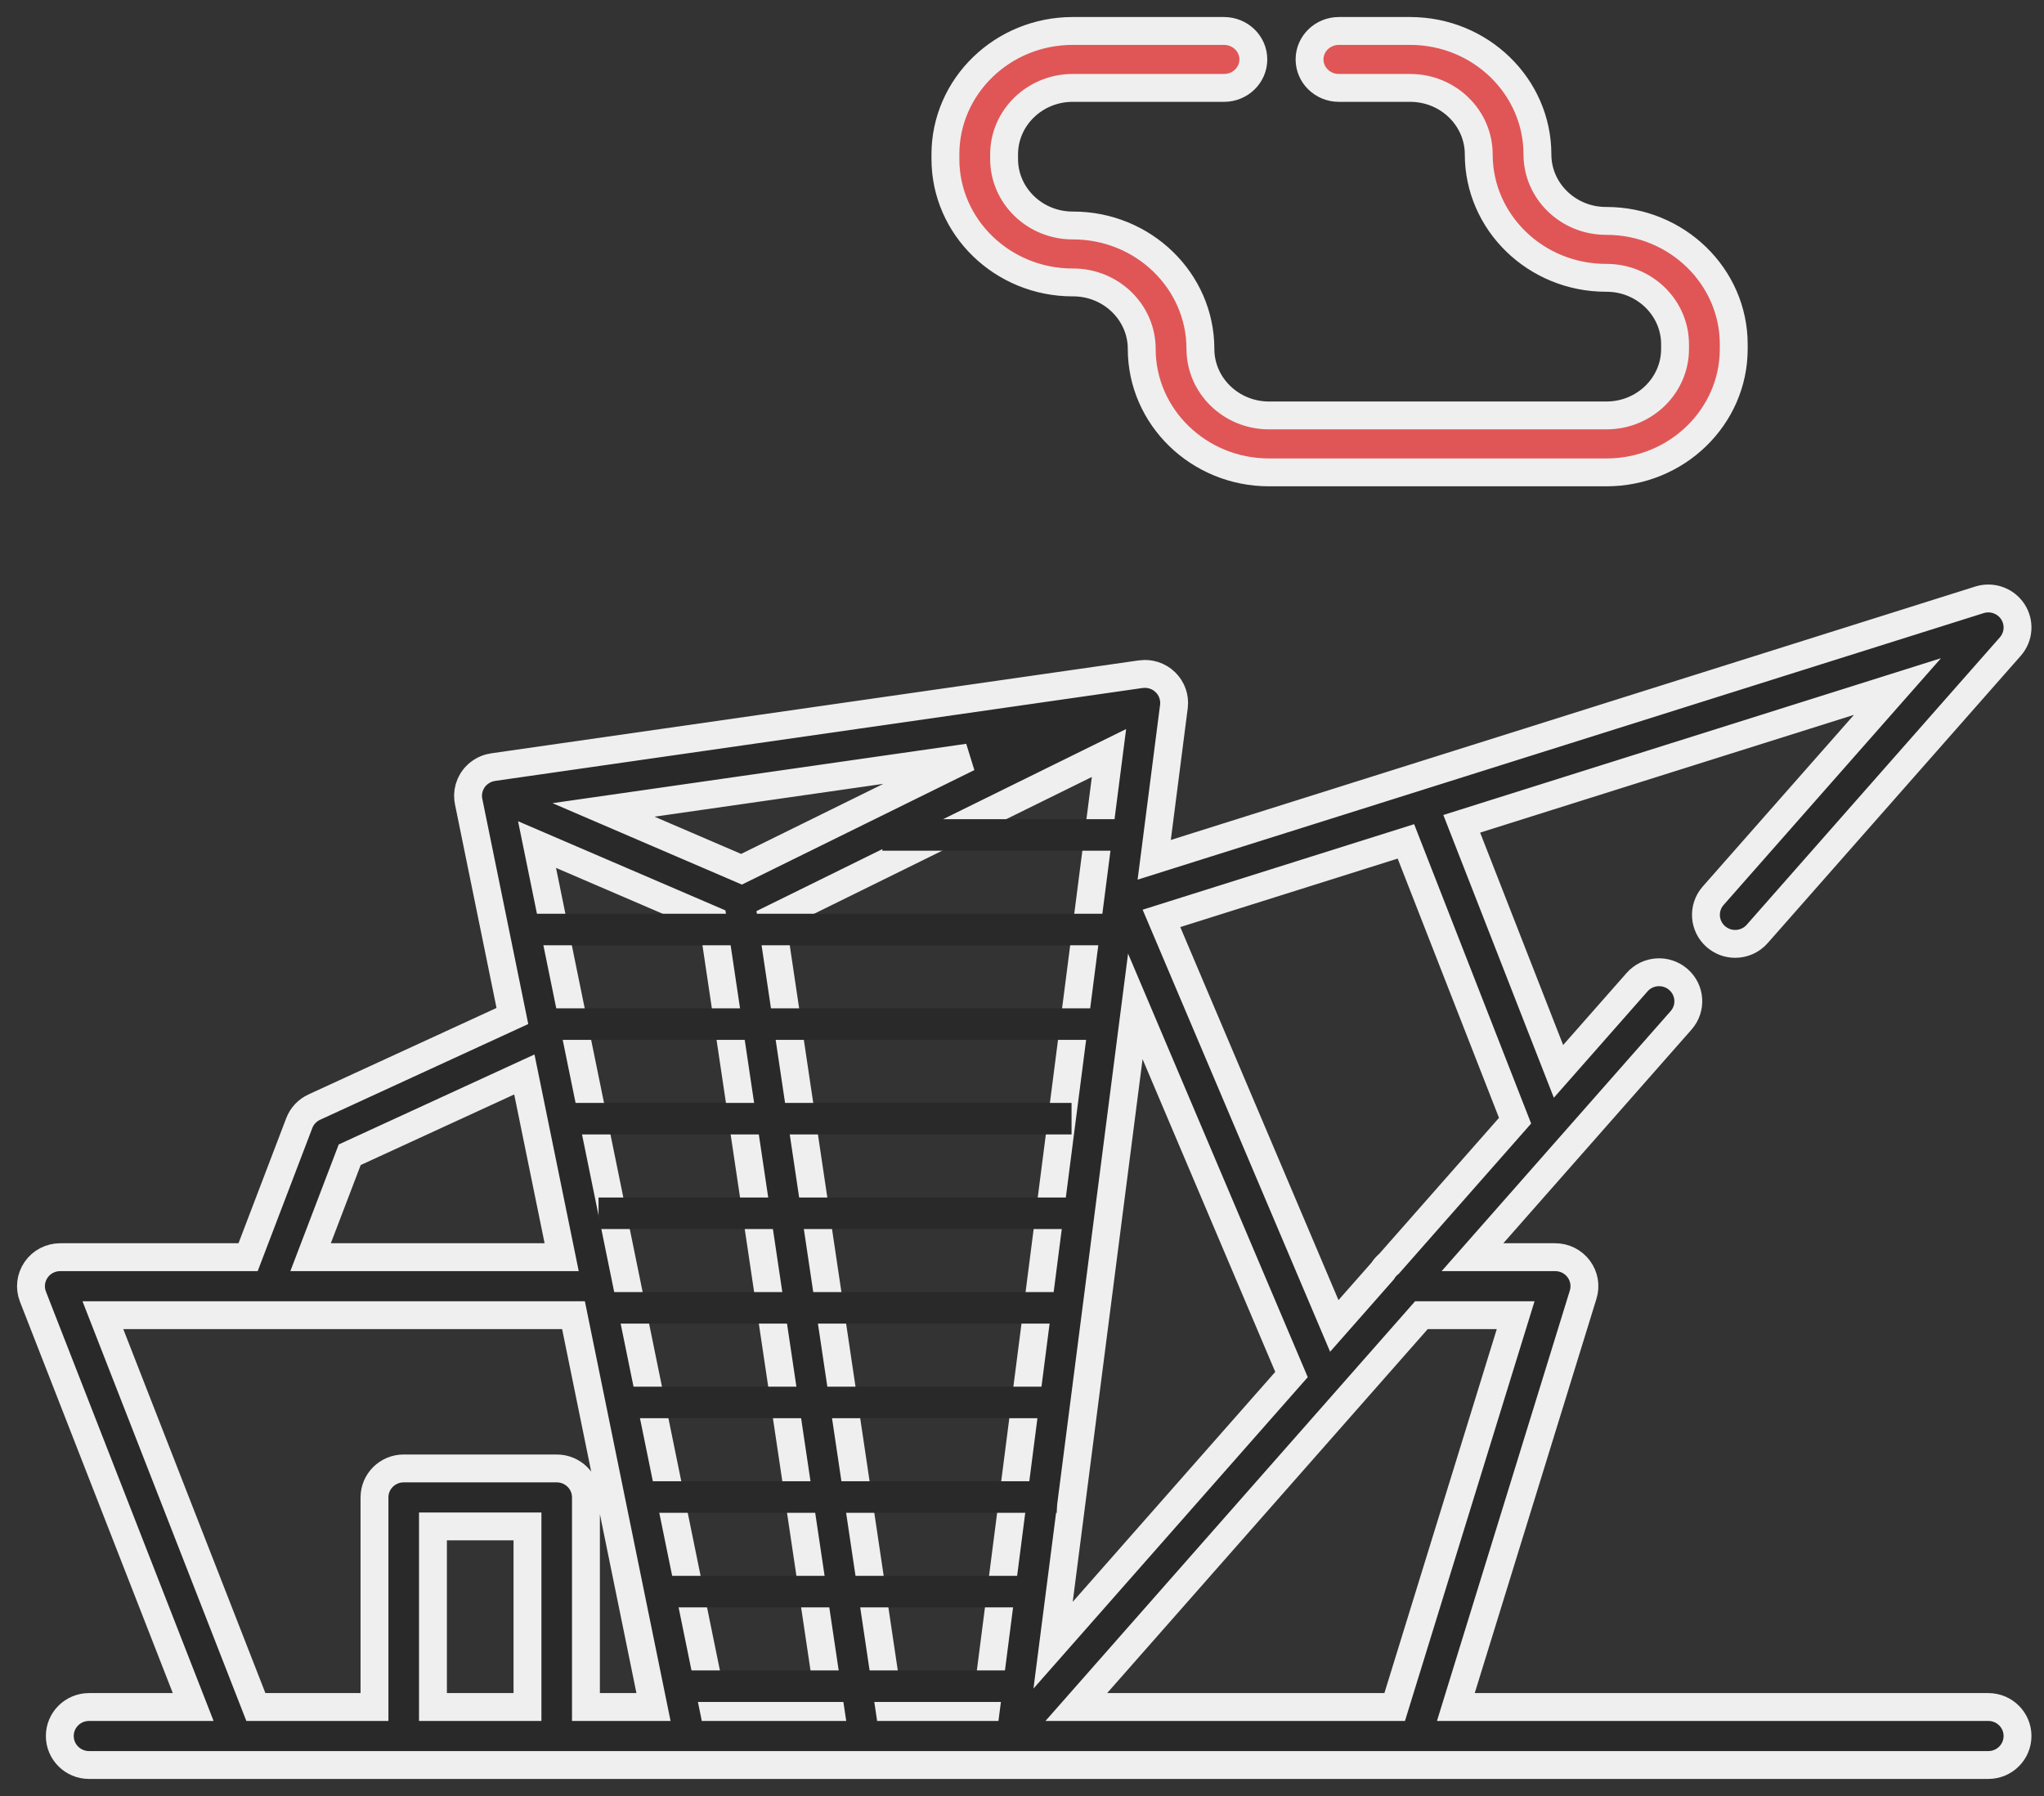
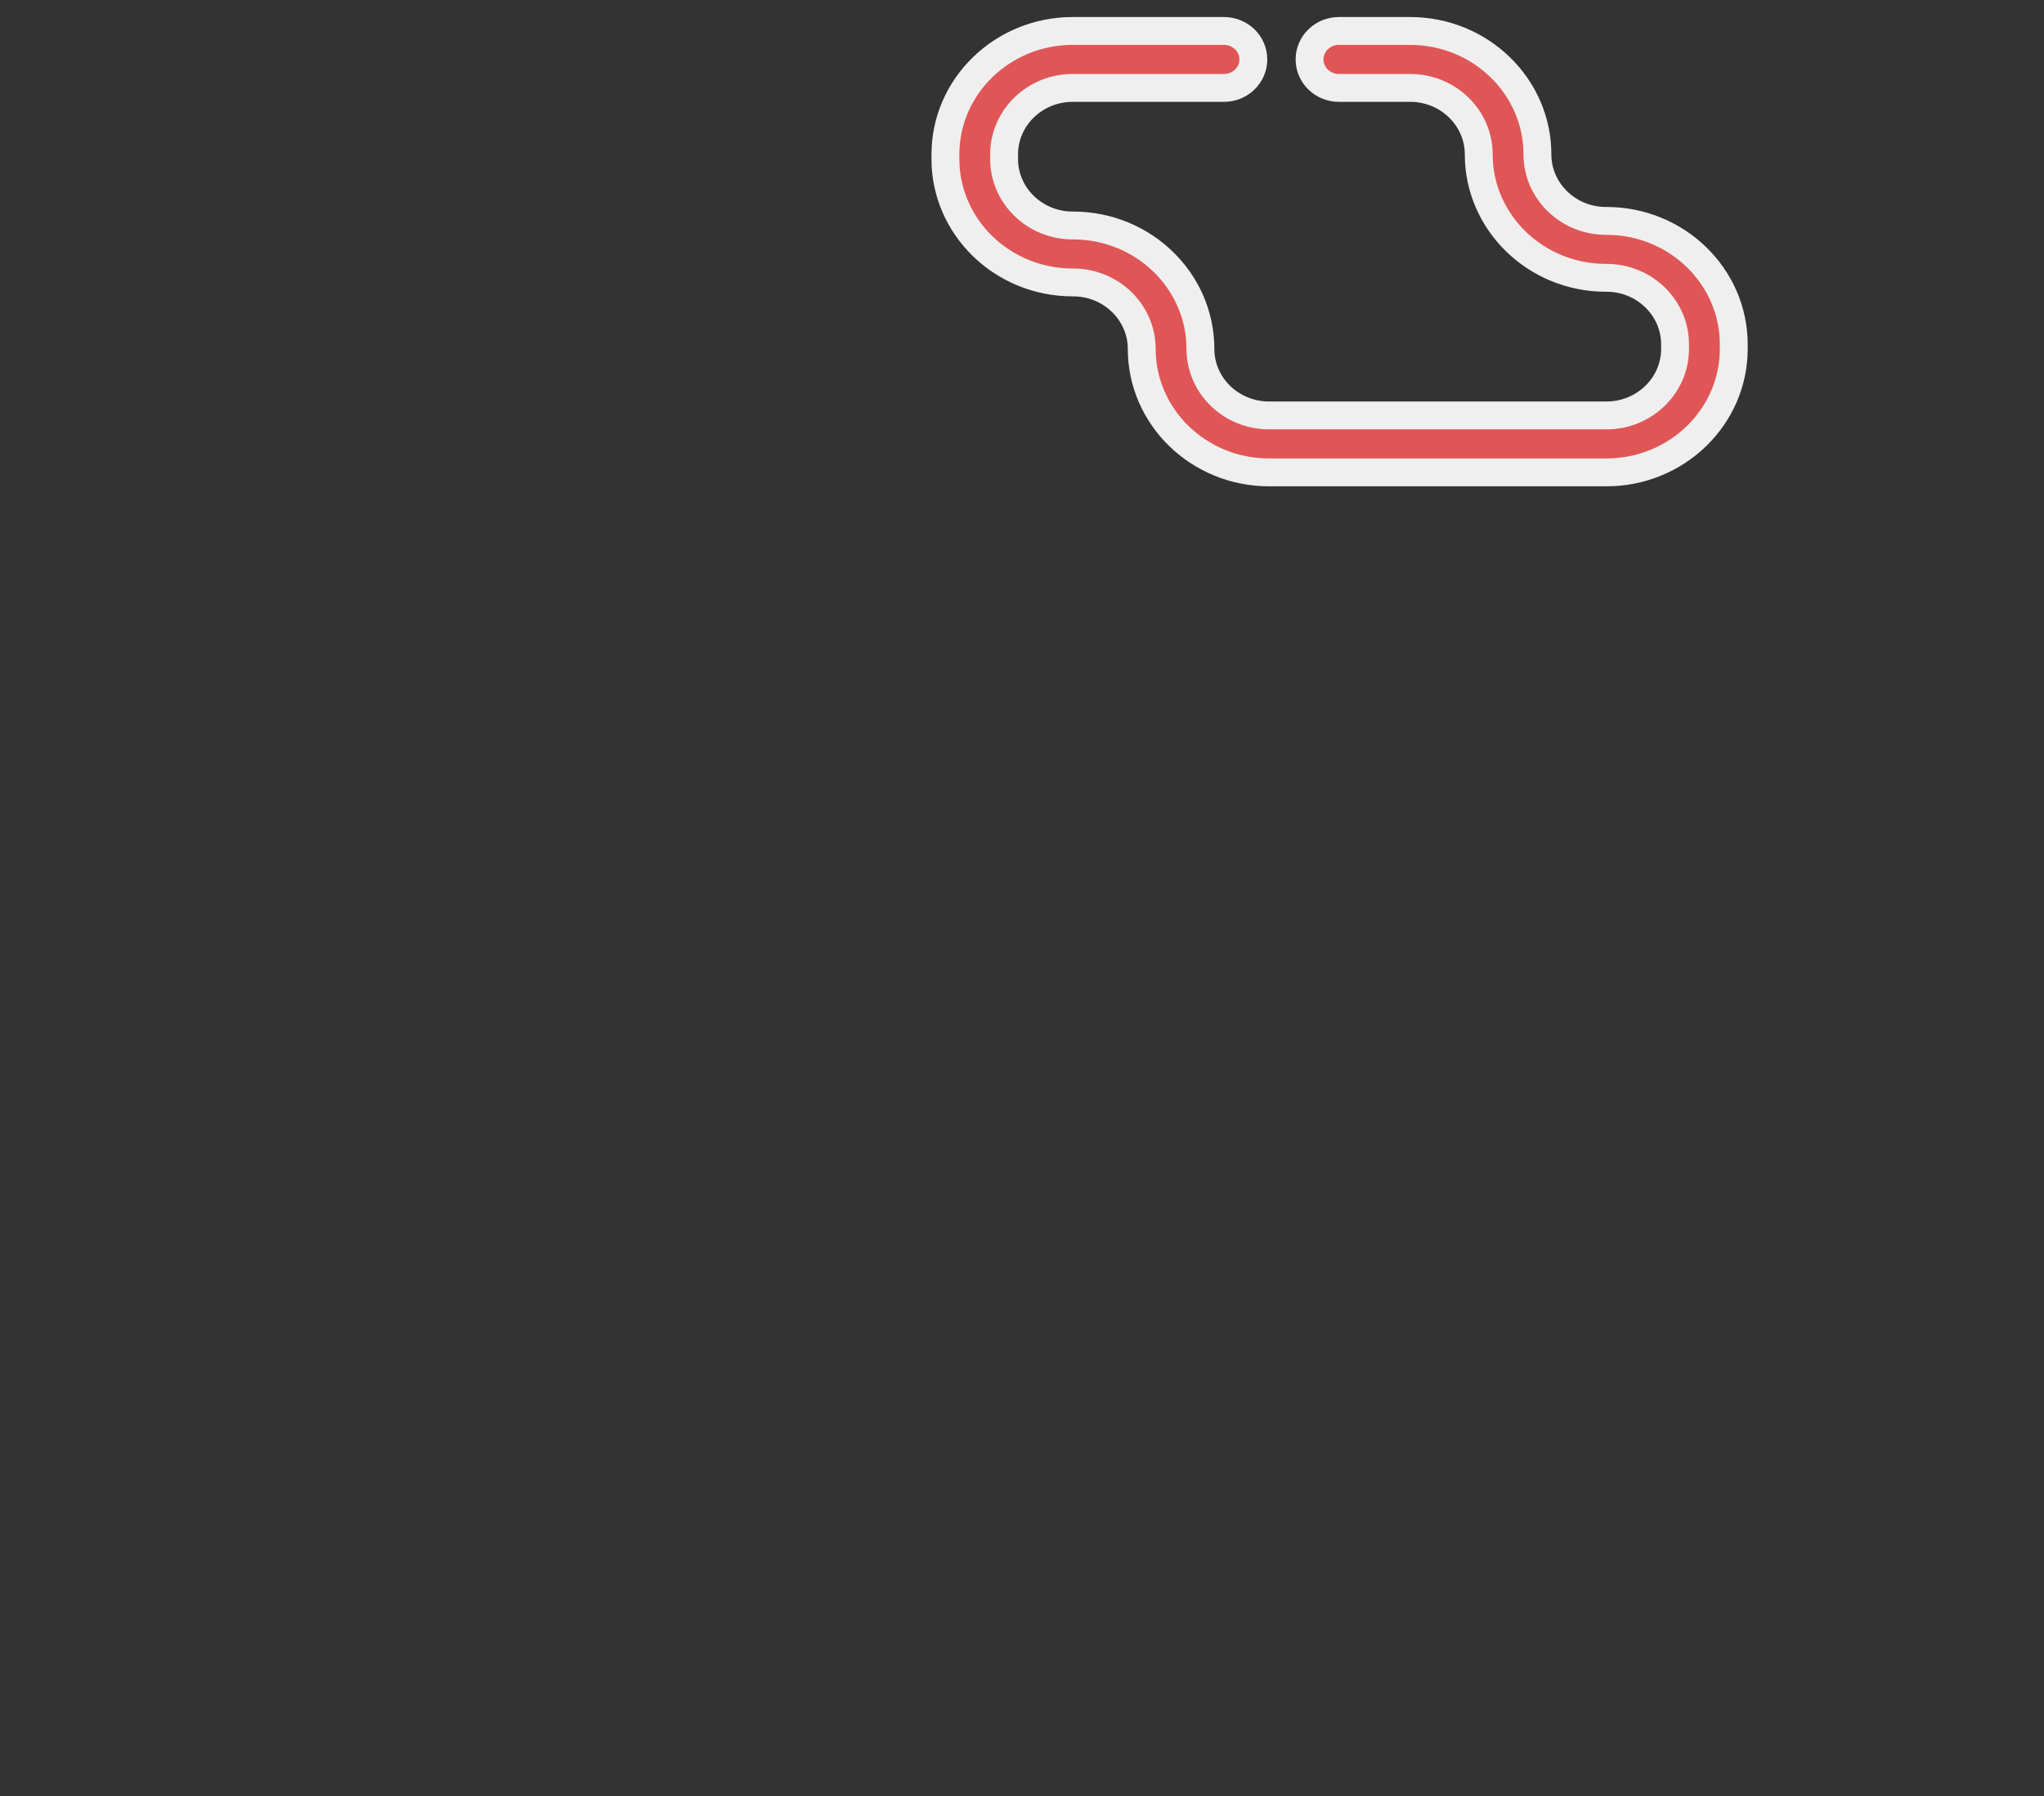
<svg xmlns="http://www.w3.org/2000/svg" width="66px" height="58px" viewBox="0 0 66 58" version="1.1">
  <rect x="0" y="0" width="66" height="58" fill="#333333" stroke="none" />
  <title>Group 3</title>
  <desc>Created with Sketch.</desc>
  <g id="Page-1" stroke="none" stroke-width="1" fill="none" fill-rule="evenodd">
    <g id="Projects" transform="translate(-505, -1031)">
      <g id="Group-19" transform="translate(506, 1032)">
        <g id="Group-3">
          <g id="modern" fill-rule="nonzero" stroke="#EFEFEF" stroke-width="0.9">
-             <path d="M46.009,54.127 L50.119,40.811 C50.207,40.527 50.154,40.219 49.976,39.98 C49.798,39.741 49.517,39.6 49.217,39.6 L46.546,39.6 L49.725,35.99 C49.726,35.989 49.727,35.988 49.728,35.987 L53.282,31.951 C53.625,31.561 53.585,30.97 53.192,30.63 C52.8,30.289 52.204,30.329 51.861,30.718 L49.323,33.6 L46.199,25.604 L60.269,21.171 L54.317,27.928 C53.974,28.318 54.015,28.91 54.407,29.25 C54.586,29.405 54.808,29.482 55.028,29.482 C55.291,29.482 55.553,29.373 55.739,29.161 L63.912,19.881 C64.191,19.564 64.223,19.102 63.991,18.751 C63.759,18.399 63.319,18.244 62.916,18.371 L36.269,26.767 L36.904,21.825 C36.904,21.824 36.905,21.823 36.905,21.822 C36.906,21.816 36.905,21.814 36.906,21.811 C36.91,21.78 36.912,21.749 36.912,21.718 C36.912,21.709 36.912,21.701 36.912,21.692 C36.912,21.667 36.911,21.641 36.908,21.616 C36.907,21.606 36.906,21.596 36.905,21.586 C36.902,21.562 36.898,21.538 36.893,21.515 C36.891,21.504 36.889,21.494 36.887,21.484 C36.881,21.461 36.875,21.438 36.867,21.415 C36.864,21.405 36.861,21.395 36.857,21.385 C36.849,21.363 36.84,21.341 36.83,21.318 C36.825,21.309 36.822,21.299 36.817,21.29 C36.816,21.288 36.815,21.286 36.814,21.283 C36.784,21.223 36.747,21.167 36.706,21.116 C36.703,21.111 36.698,21.107 36.695,21.102 C36.676,21.08 36.657,21.059 36.637,21.039 C36.626,21.028 36.622,21.025 36.617,21.021 C36.599,21.003 36.58,20.987 36.56,20.971 C36.552,20.964 36.543,20.958 36.535,20.951 C36.516,20.937 36.496,20.924 36.477,20.911 C36.467,20.906 36.458,20.9 36.448,20.894 C36.427,20.881 36.404,20.87 36.382,20.859 C36.374,20.855 36.367,20.851 36.359,20.847 C36.328,20.834 36.298,20.822 36.266,20.811 C36.258,20.809 36.251,20.807 36.243,20.805 C36.219,20.797 36.194,20.791 36.169,20.785 C36.158,20.783 36.147,20.781 36.136,20.779 C36.113,20.775 36.091,20.772 36.068,20.769 C36.056,20.768 36.045,20.767 36.034,20.766 C36.01,20.765 35.986,20.764 35.962,20.764 C35.952,20.764 35.942,20.764 35.932,20.765 C35.904,20.766 35.876,20.768 35.848,20.772 C35.843,20.773 35.839,20.772 35.834,20.773 L35.823,20.774 L14.922,23.774 C14.915,23.775 14.909,23.777 14.903,23.778 C14.887,23.78 14.87,23.784 14.854,23.788 C14.839,23.791 14.825,23.794 14.81,23.798 C14.795,23.802 14.781,23.807 14.765,23.811 C14.751,23.816 14.736,23.821 14.721,23.826 C14.707,23.832 14.693,23.838 14.679,23.844 C14.665,23.85 14.65,23.856 14.636,23.863 C14.622,23.87 14.608,23.878 14.594,23.886 C14.581,23.893 14.568,23.9 14.556,23.908 C14.54,23.917 14.525,23.928 14.51,23.939 C14.5,23.945 14.49,23.952 14.48,23.96 C14.463,23.973 14.446,23.988 14.429,24.002 C14.423,24.008 14.416,24.013 14.409,24.02 C14.389,24.039 14.37,24.059 14.351,24.079 C14.349,24.082 14.347,24.084 14.344,24.087 C14.29,24.148 14.244,24.219 14.207,24.296 C14.201,24.307 14.195,24.317 14.19,24.329 C14.125,24.479 14.102,24.637 14.117,24.79 C14.118,24.796 14.119,24.803 14.119,24.809 C14.122,24.834 14.126,24.858 14.131,24.882 L15.545,31.811 L9.149,34.753 C8.925,34.856 8.75,35.042 8.663,35.271 L7.011,39.6 L0.944,39.6 C0.633,39.6 0.341,39.752 0.166,40.007 C-0.011,40.262 -0.049,40.587 0.064,40.875 L5.238,54.127 L1.875,54.127 C1.354,54.127 0.931,54.546 0.931,55.063 C0.931,55.58 1.354,56 1.875,56 L63.201,56 C63.723,56 64.145,55.58 64.145,55.063 C64.145,54.546 63.723,54.127 63.201,54.127 L46.009,54.127 Z M47.94,41.473 L44.034,54.127 L33.754,54.127 L44.897,41.473 L47.94,41.473 Z M27.71,54.127 L23.92,28.682 L34.809,23.318 L30.844,54.127 L27.71,54.127 Z M22.943,27.072 L18.487,25.156 L30.263,23.466 L22.943,27.072 Z M35.659,31.5 L40.702,43.39 L33.004,52.131 L35.659,31.5 Z M47.921,35.192 L43.855,39.809 C43.772,39.876 43.701,39.957 43.645,40.048 L42.084,41.82 L36.503,28.659 L44.396,26.172 L47.921,35.192 Z M10.292,36.292 L15.931,33.699 L17.136,39.6 L9.029,39.6 L10.292,36.292 Z M2.322,41.473 L7.657,41.473 C7.663,41.474 7.664,41.473 7.665,41.473 L17.518,41.473 L20.101,54.127 L17.92,54.127 L17.92,47.358 C17.92,46.841 17.497,46.422 16.976,46.422 L12.036,46.422 C11.514,46.422 11.092,46.841 11.092,47.358 L11.092,54.127 L7.262,54.127 L2.322,41.473 Z M12.98,54.127 L12.98,48.295 L16.032,48.295 L16.032,54.127 L12.98,54.127 Z M16.341,26.275 L22.016,28.715 L25.802,54.127 L22.028,54.127 L16.341,26.275 Z" id="Shape" fill="#292929" />
            <path d="M33.636,8.121 L33.652,8.121 C34.873,8.121 35.866,9.084 35.866,10.268 C35.866,12.466 37.709,14.255 39.974,14.255 L50.873,14.255 C53.139,14.255 54.982,12.466 54.982,10.268 L54.982,10.12 C54.982,7.922 53.139,6.134 50.873,6.134 L50.857,6.134 C49.636,6.134 48.643,5.17 48.643,3.986 C48.643,1.788 46.8,0 44.535,0 L42.232,0 C41.709,0 41.285,0.412 41.285,0.919 C41.285,1.427 41.709,1.839 42.232,1.839 L44.535,1.839 C45.755,1.839 46.748,2.802 46.748,3.986 C46.748,6.184 48.591,7.972 50.857,7.972 L50.873,7.972 C52.094,7.972 53.087,8.935 53.087,10.12 L53.087,10.268 C53.087,11.452 52.094,12.416 50.873,12.416 L39.974,12.416 C38.754,12.416 37.761,11.452 37.761,10.268 C37.761,8.07 35.918,6.282 33.652,6.282 L33.636,6.282 C32.415,6.282 31.422,5.319 31.422,4.135 L31.422,3.986 C31.422,2.802 32.415,1.839 33.636,1.839 L38.522,1.839 C39.046,1.839 39.47,1.427 39.47,0.919 C39.47,0.412 39.046,0 38.522,0 L33.636,0 C31.37,0 29.527,1.788 29.527,3.986 L29.527,4.135 C29.527,6.333 31.37,8.121 33.636,8.121 L33.636,8.121 Z" id="Path" fill="#E05656" />
          </g>
-           <path d="M32.073,52.945 L32.073,53.964 L20.707,53.964 L20.707,52.945 L32.073,52.945 Z M32.582,49.891 L32.582,50.909 L20.364,50.909 L20.364,49.891 L32.582,49.891 Z M33.123,46.836 L33.123,47.855 L19.345,47.855 L19.345,46.836 L33.123,46.836 Z M33.123,43.782 L33.123,44.8 L19.345,44.8 L19.345,43.782 L33.123,43.782 Z M33.6,40.727 L33.6,41.745 L18.327,41.745 L18.327,40.727 L33.6,40.727 Z M33.6,37.673 L33.6,38.691 L18.327,38.691 L18.327,37.673 L33.6,37.673 Z M33.6,34.618 L33.6,35.636 L17.309,35.636 L17.309,34.618 L33.6,34.618 Z M34.618,31.564 L34.618,32.582 L16.291,32.582 L16.291,31.564 L34.618,31.564 Z M34.618,28.509 L34.618,29.527 L16.291,29.527 L16.291,28.509 L34.618,28.509 Z M35.636,25.455 L35.636,26.473 L27.491,26.473 L27.491,25.455 L35.636,25.455 Z" id="Combined-Shape" fill="#292929" />
        </g>
      </g>
    </g>
  </g>
</svg>